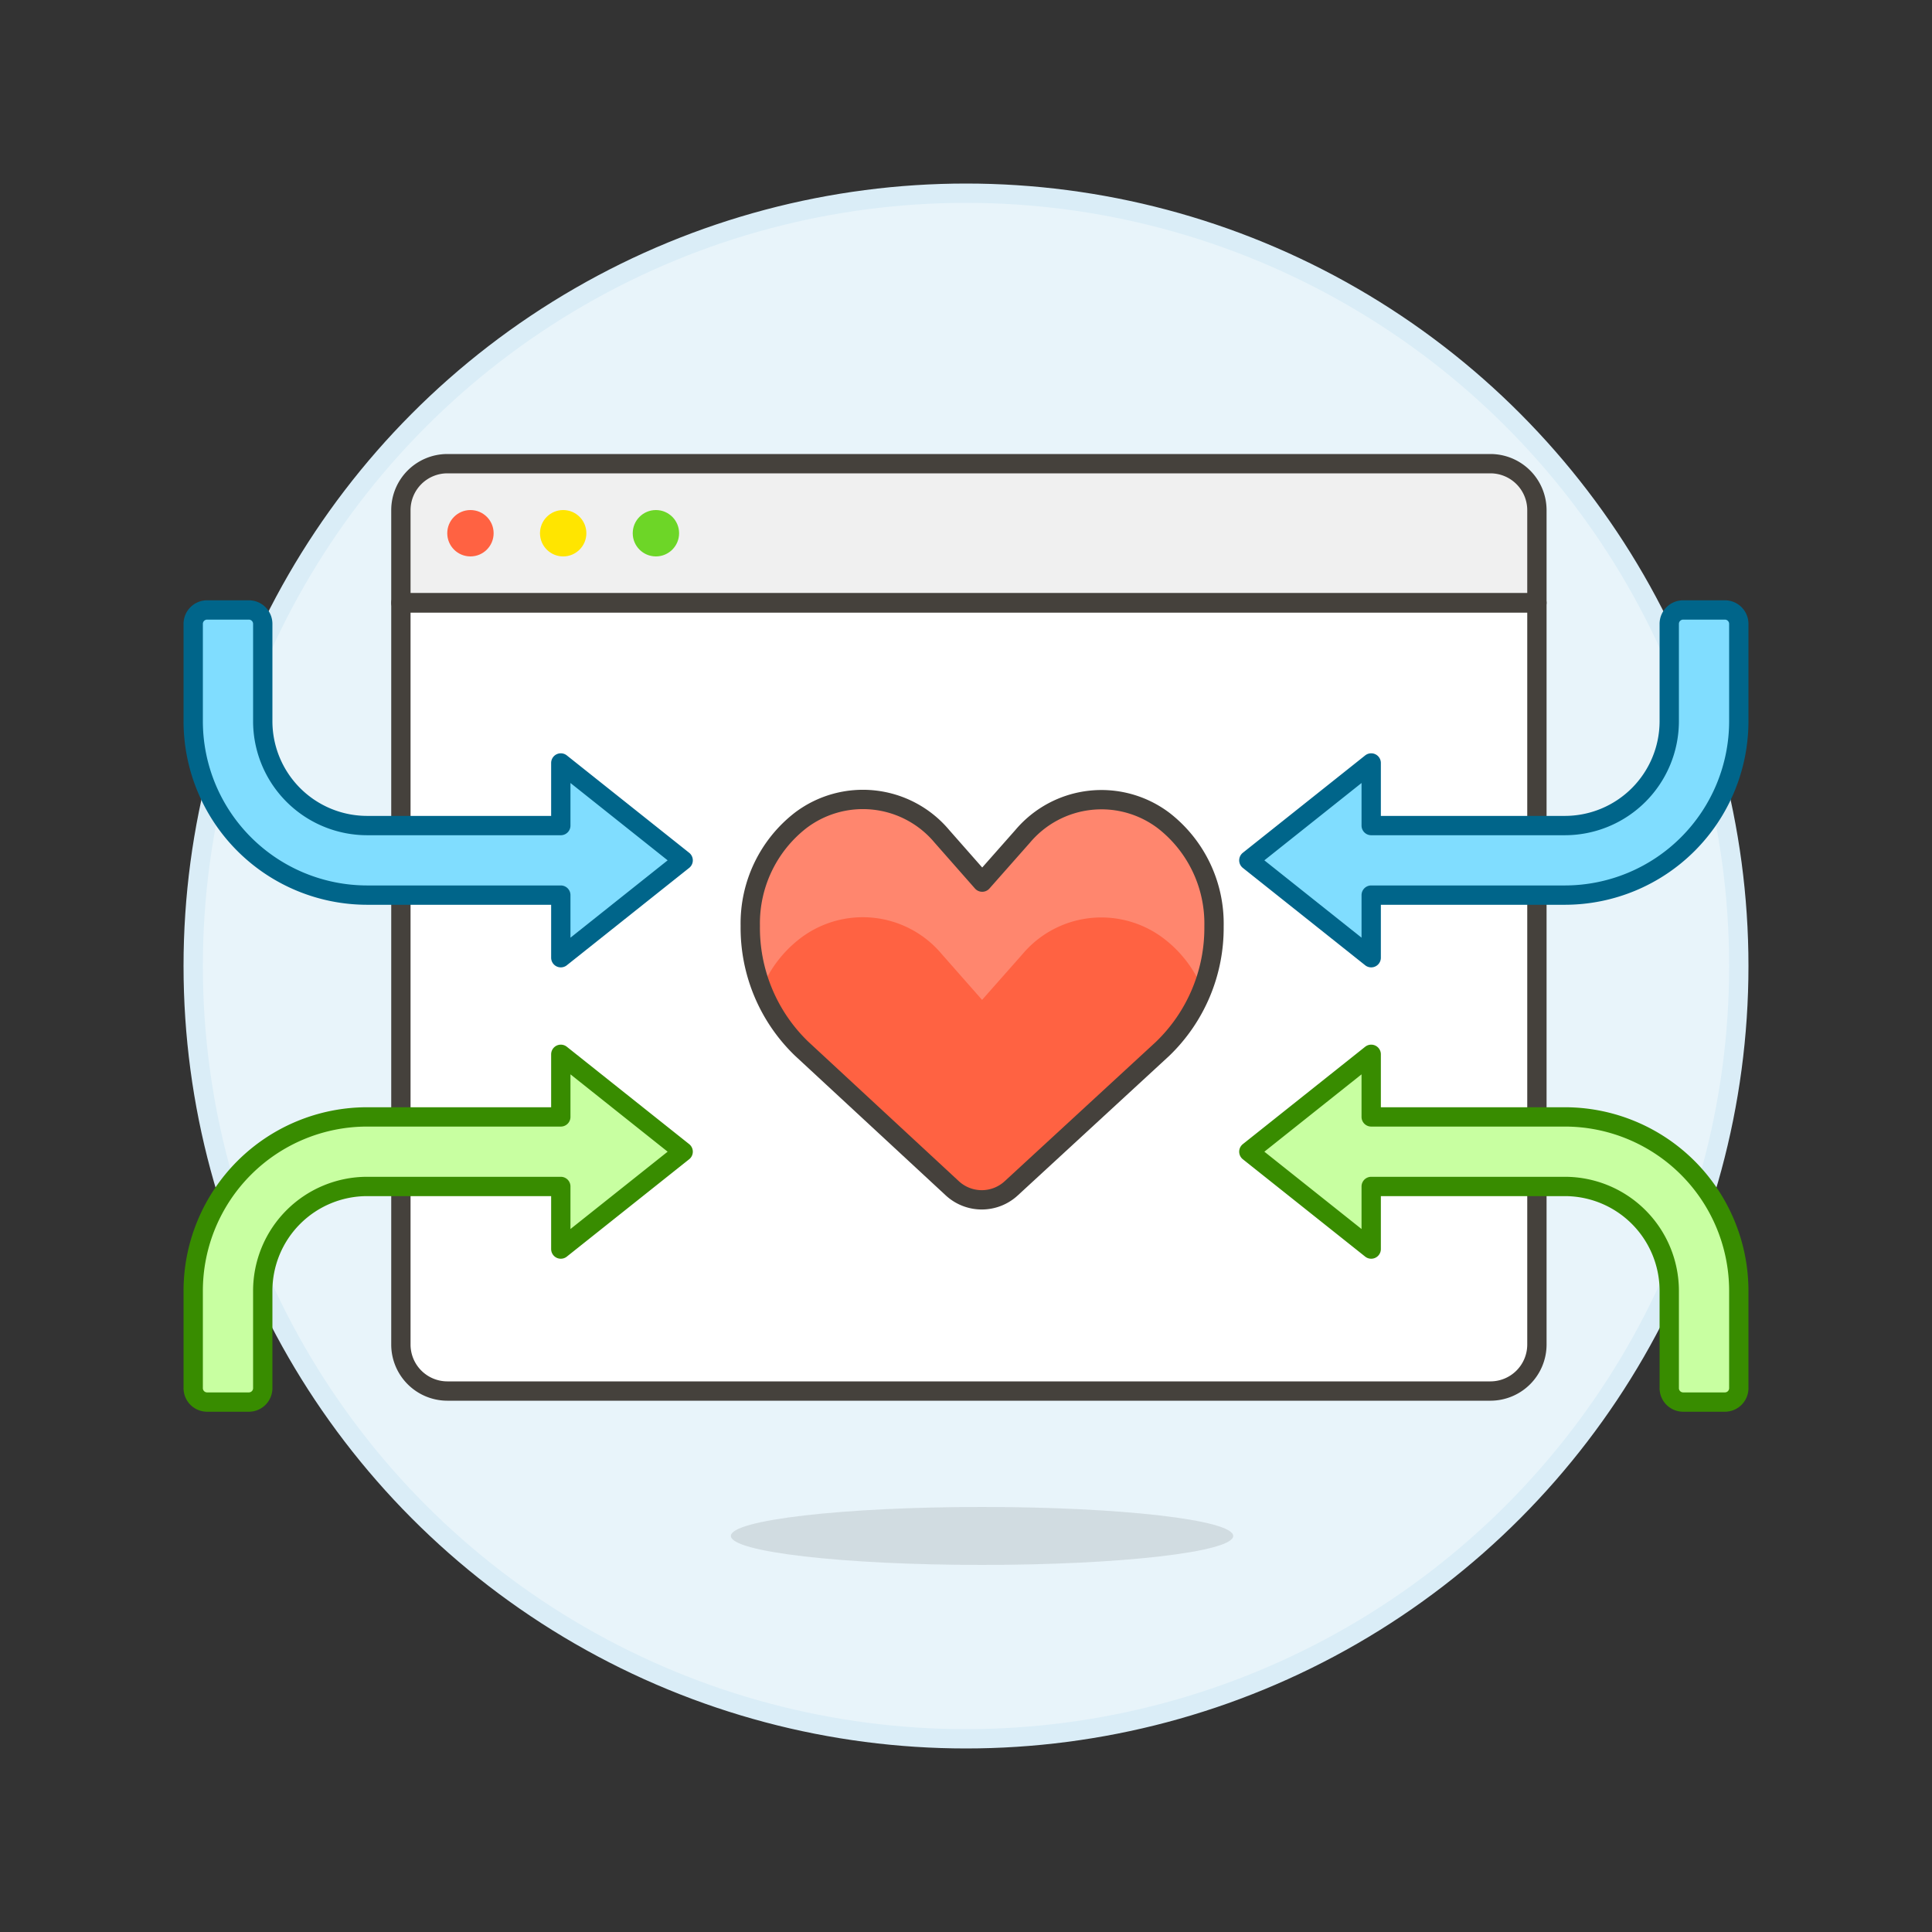
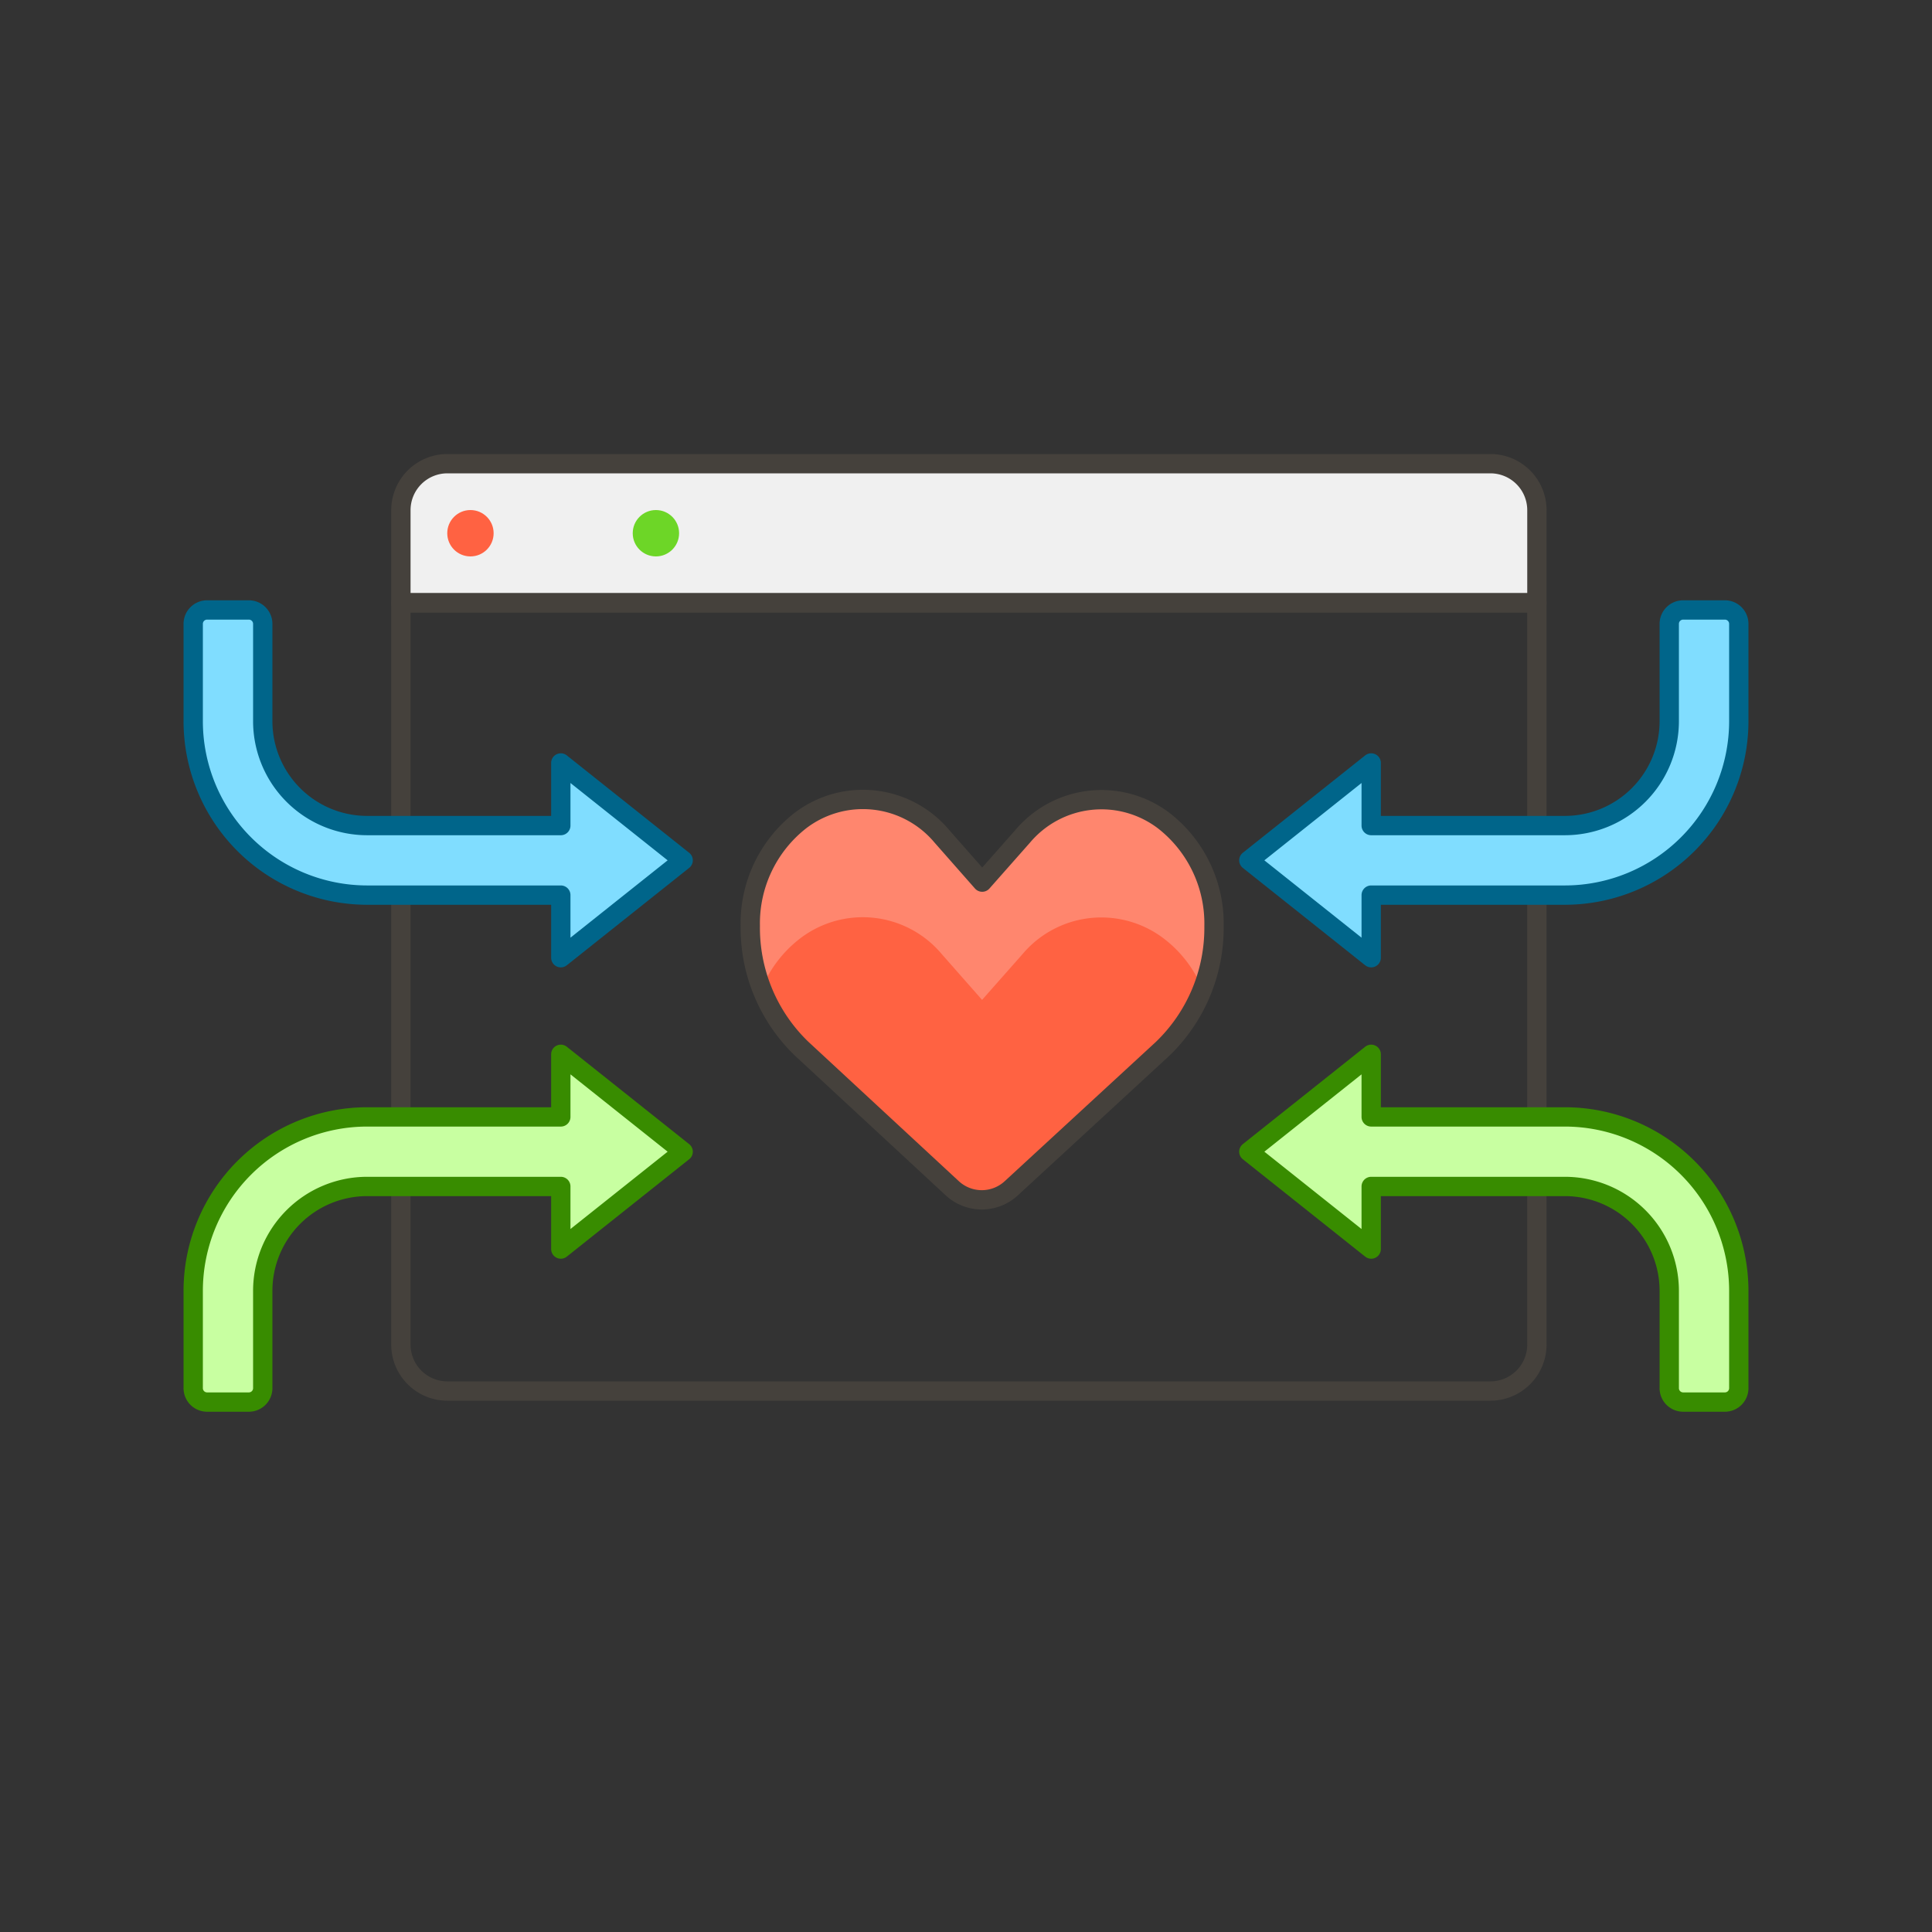
<svg xmlns="http://www.w3.org/2000/svg" viewBox="0 0 100 100">
  <rect x="0" y="0" width="100" height="100" fill="#333333" stroke="none" />
  <g class="nc-icon-wrapper">
    <defs />
-     <circle class="a" cx="50" cy="50" r="40" fill="#e8f4fa" stroke="#daedf7" stroke-miterlimit="10" />
-     <path class="b" d="M79.55 69.6a2.407 2.407 0 0 1-2.4 2.4h-54a2.407 2.407 0 0 1-2.4-2.4V31.2h58.8z" style="" fill="#fff" />
    <path class="c" d="M79.55 31.2h-58.8v-4.8a2.407 2.407 0 0 1 2.4-2.4h54a2.407 2.407 0 0 1 2.4 2.4z" fill="#f0f0f0" stroke="#45413c" stroke-linecap="round" stroke-linejoin="round" />
    <circle class="d" cx="24.35" cy="27.6" r="1.2" style="" fill="#ff6242" />
-     <circle class="e" cx="29.15" cy="27.6" r="1.2" style="" fill="#ffe500" />
    <circle class="f" cx="33.95" cy="27.6" r="1.2" style="" fill="#6dd627" />
    <path class="g" d="M79.55 69.6a2.407 2.407 0 0 1-2.4 2.4h-54a2.407 2.407 0 0 1-2.4-2.4V31.2h58.8z" stroke="#45413c" stroke-linecap="round" stroke-linejoin="round" fill="none" />
-     <ellipse class="h" cx="50.83" cy="79.5" rx="13" ry="1.5" fill="#525252" opacity="0.15" />
    <path class="d" d="M52.342 61.506a2.247 2.247 0 0 1-3.051 0l-7.8-7.227a8.689 8.689 0 0 1-2.657-6.364 6.75 6.75 0 0 1 2.6-5.447 5.334 5.334 0 0 1 7.319.821l2.086 2.369 2.09-2.365a5.333 5.333 0 0 1 7.321-.806 6.748 6.748 0 0 1 2.587 5.452 8.688 8.688 0 0 1-2.671 6.358z" style="" fill="#ff6242" />
    <path class="i" d="M62.234 51.183a6.26 6.26 0 0 0-1.991-2.6 5.334 5.334 0 0 0-7.321.806l-2.09 2.365-2.086-2.369a5.334 5.334 0 0 0-7.319-.821 6.28 6.28 0 0 0-2 2.612 9.148 9.148 0 0 1-.595-3.265 6.75 6.75 0 0 1 2.6-5.447 5.334 5.334 0 0 1 7.319.821l2.086 2.369 2.09-2.365a5.333 5.333 0 0 1 7.321-.806 6.748 6.748 0 0 1 2.587 5.452 9.147 9.147 0 0 1-.601 3.248z" style="" fill="#ff866e" />
    <path class="g" d="M52.342 61.506a2.247 2.247 0 0 1-3.051 0l-7.8-7.227a8.689 8.689 0 0 1-2.657-6.364 6.75 6.75 0 0 1 2.6-5.447 5.334 5.334 0 0 1 7.319.821l2.086 2.369 2.09-2.365a5.333 5.333 0 0 1 7.321-.806 6.748 6.748 0 0 1 2.587 5.452 8.688 8.688 0 0 1-2.671 6.358z" stroke="#45413c" stroke-linecap="round" stroke-linejoin="round" fill="none" />
    <path class="j" d="M35.36 44.531l-6.333-5.04v3.24H19a5.406 5.406 0 0 1-5.4-5.4v-5.04a.72.72 0 0 0-.72-.72h-2.16a.72.72 0 0 0-.72.72v5.04a9.01 9.01 0 0 0 9 9h10.027v3.24z" stroke-linecap="round" stroke-linejoin="round" fill="#80ddff" stroke="#00658a" />
    <path class="k" d="M35.36 59.611l-6.333 5.04v-3.24H19a5.406 5.406 0 0 0-5.4 5.4v5.04a.72.72 0 0 1-.72.72h-2.16a.72.72 0 0 1-.72-.72v-5.04a9.01 9.01 0 0 1 9-9h10.027v-3.24z" stroke-linecap="round" stroke-linejoin="round" fill="#c8ffa1" stroke="#388c00" />
    <path class="j" d="M64.64 44.531l6.333-5.04v3.24H81a5.406 5.406 0 0 0 5.4-5.4v-5.04a.72.72 0 0 1 .72-.72h2.16a.72.72 0 0 1 .72.72v5.04a9.01 9.01 0 0 1-9 9H70.973v3.24z" stroke-linecap="round" stroke-linejoin="round" fill="#80ddff" stroke="#00658a" />
    <path class="k" d="M64.64 59.611l6.333 5.04v-3.24H81a5.406 5.406 0 0 1 5.4 5.4v5.04a.72.72 0 0 0 .72.72h2.16a.72.72 0 0 0 .72-.72v-5.04a9.01 9.01 0 0 0-9-9H70.973v-3.24z" stroke-linecap="round" stroke-linejoin="round" fill="#c8ffa1" stroke="#388c00" />
  </g>
</svg>